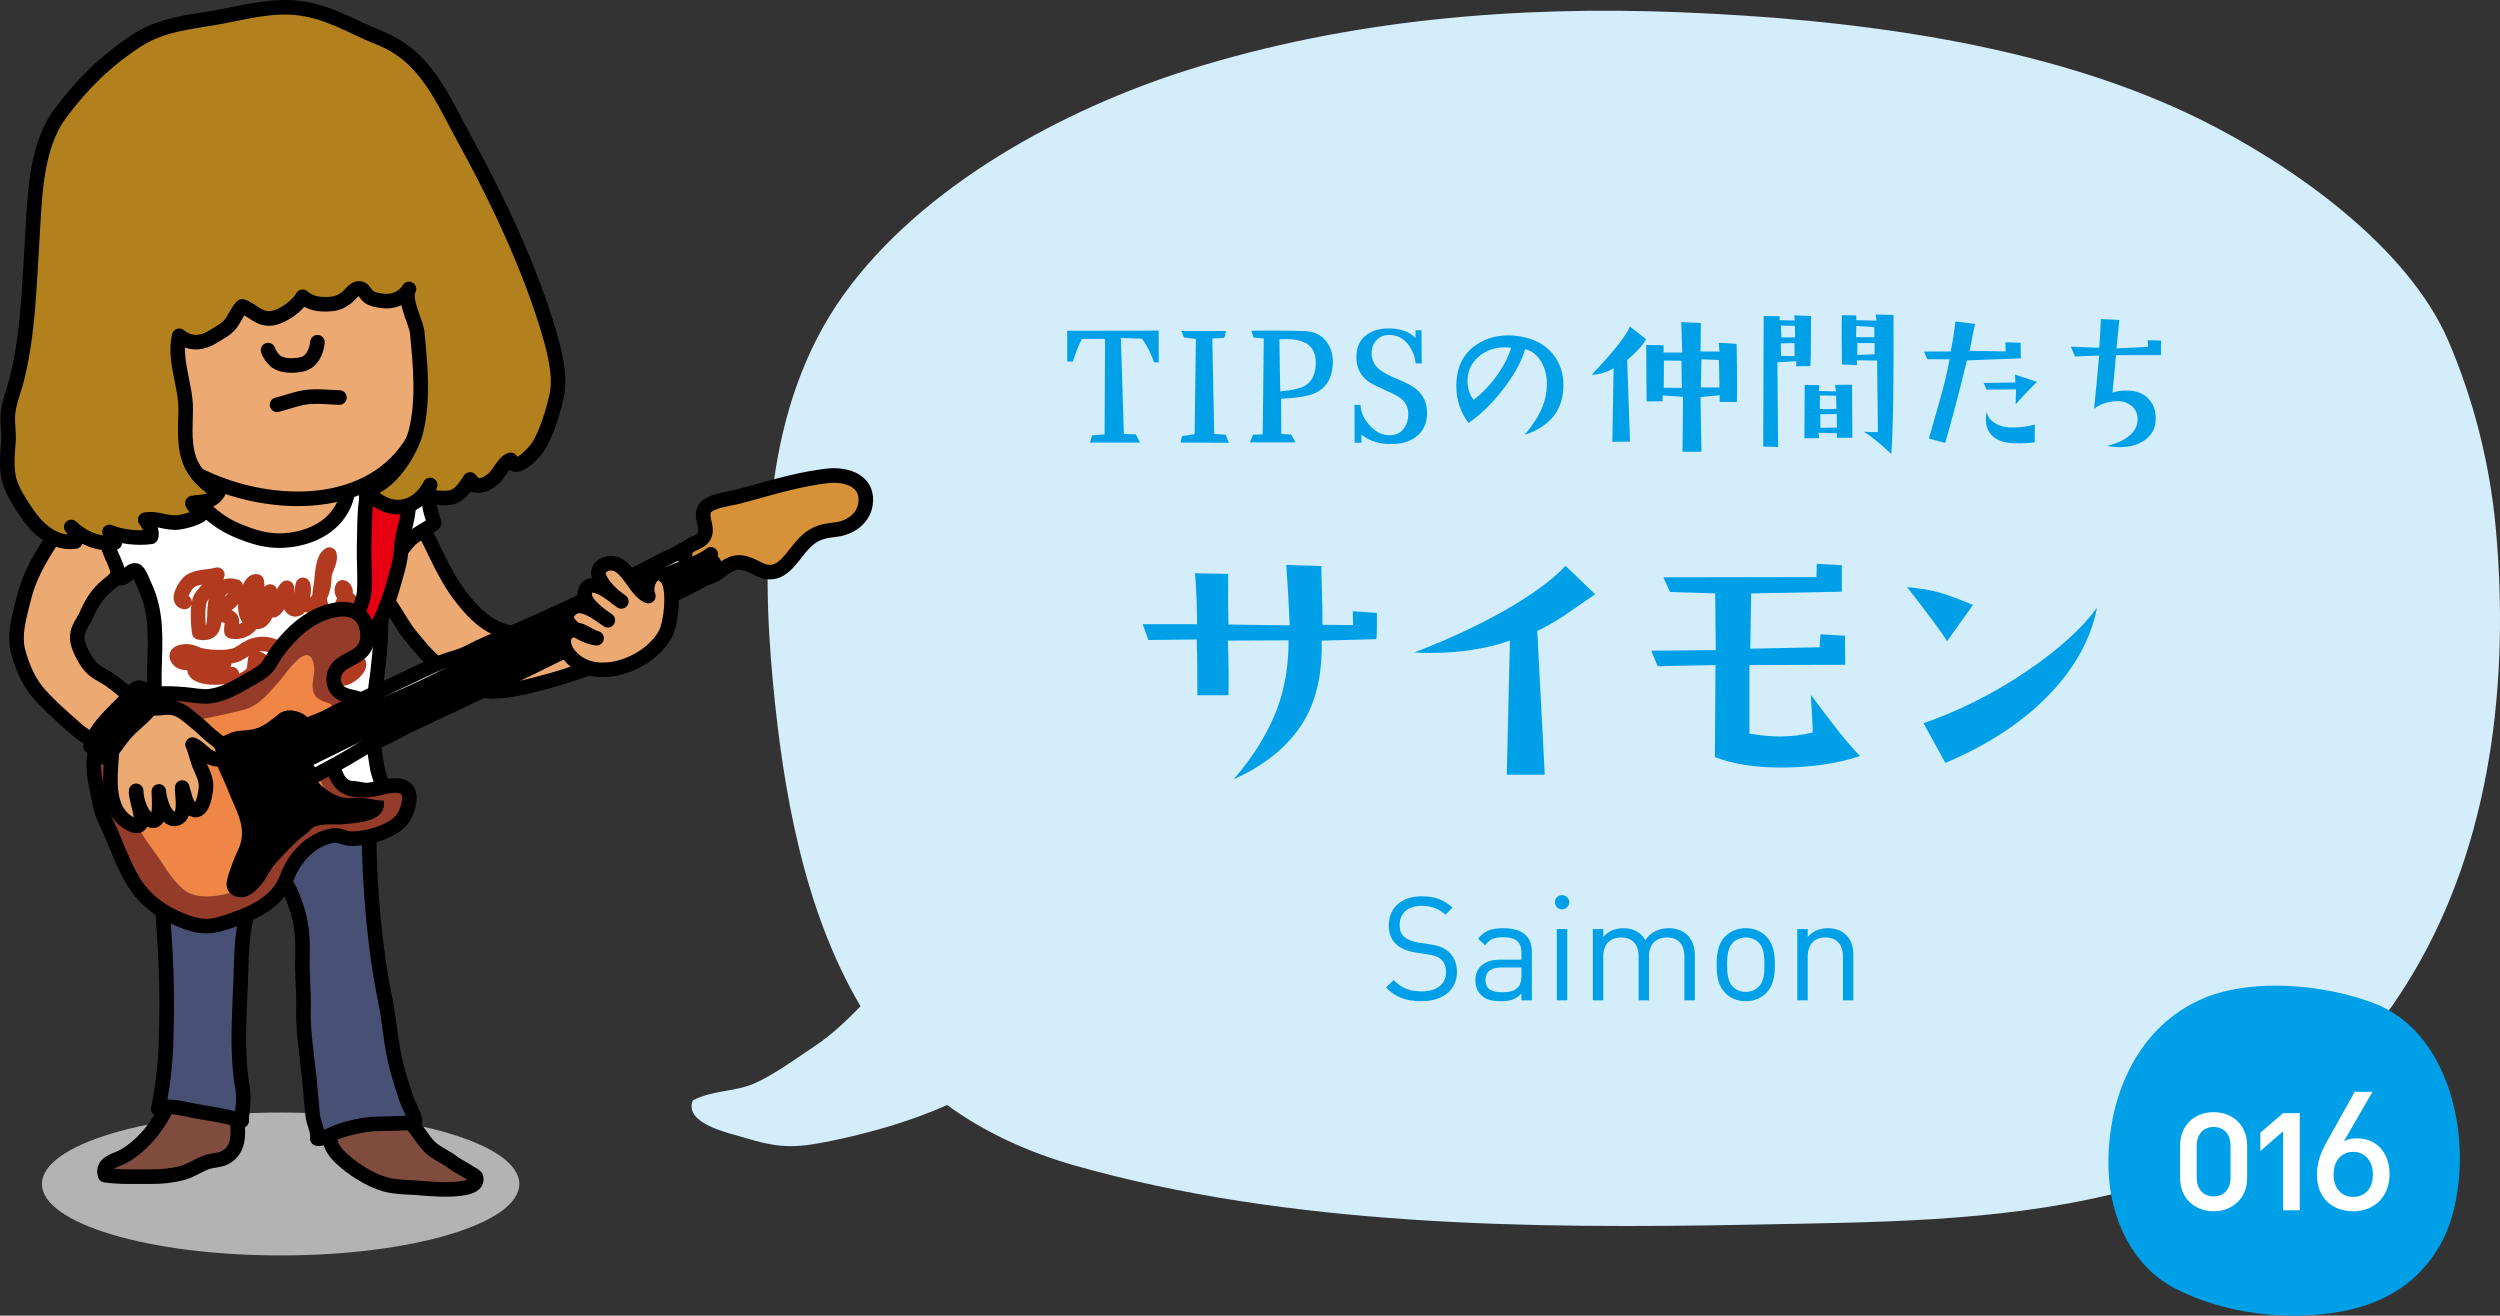
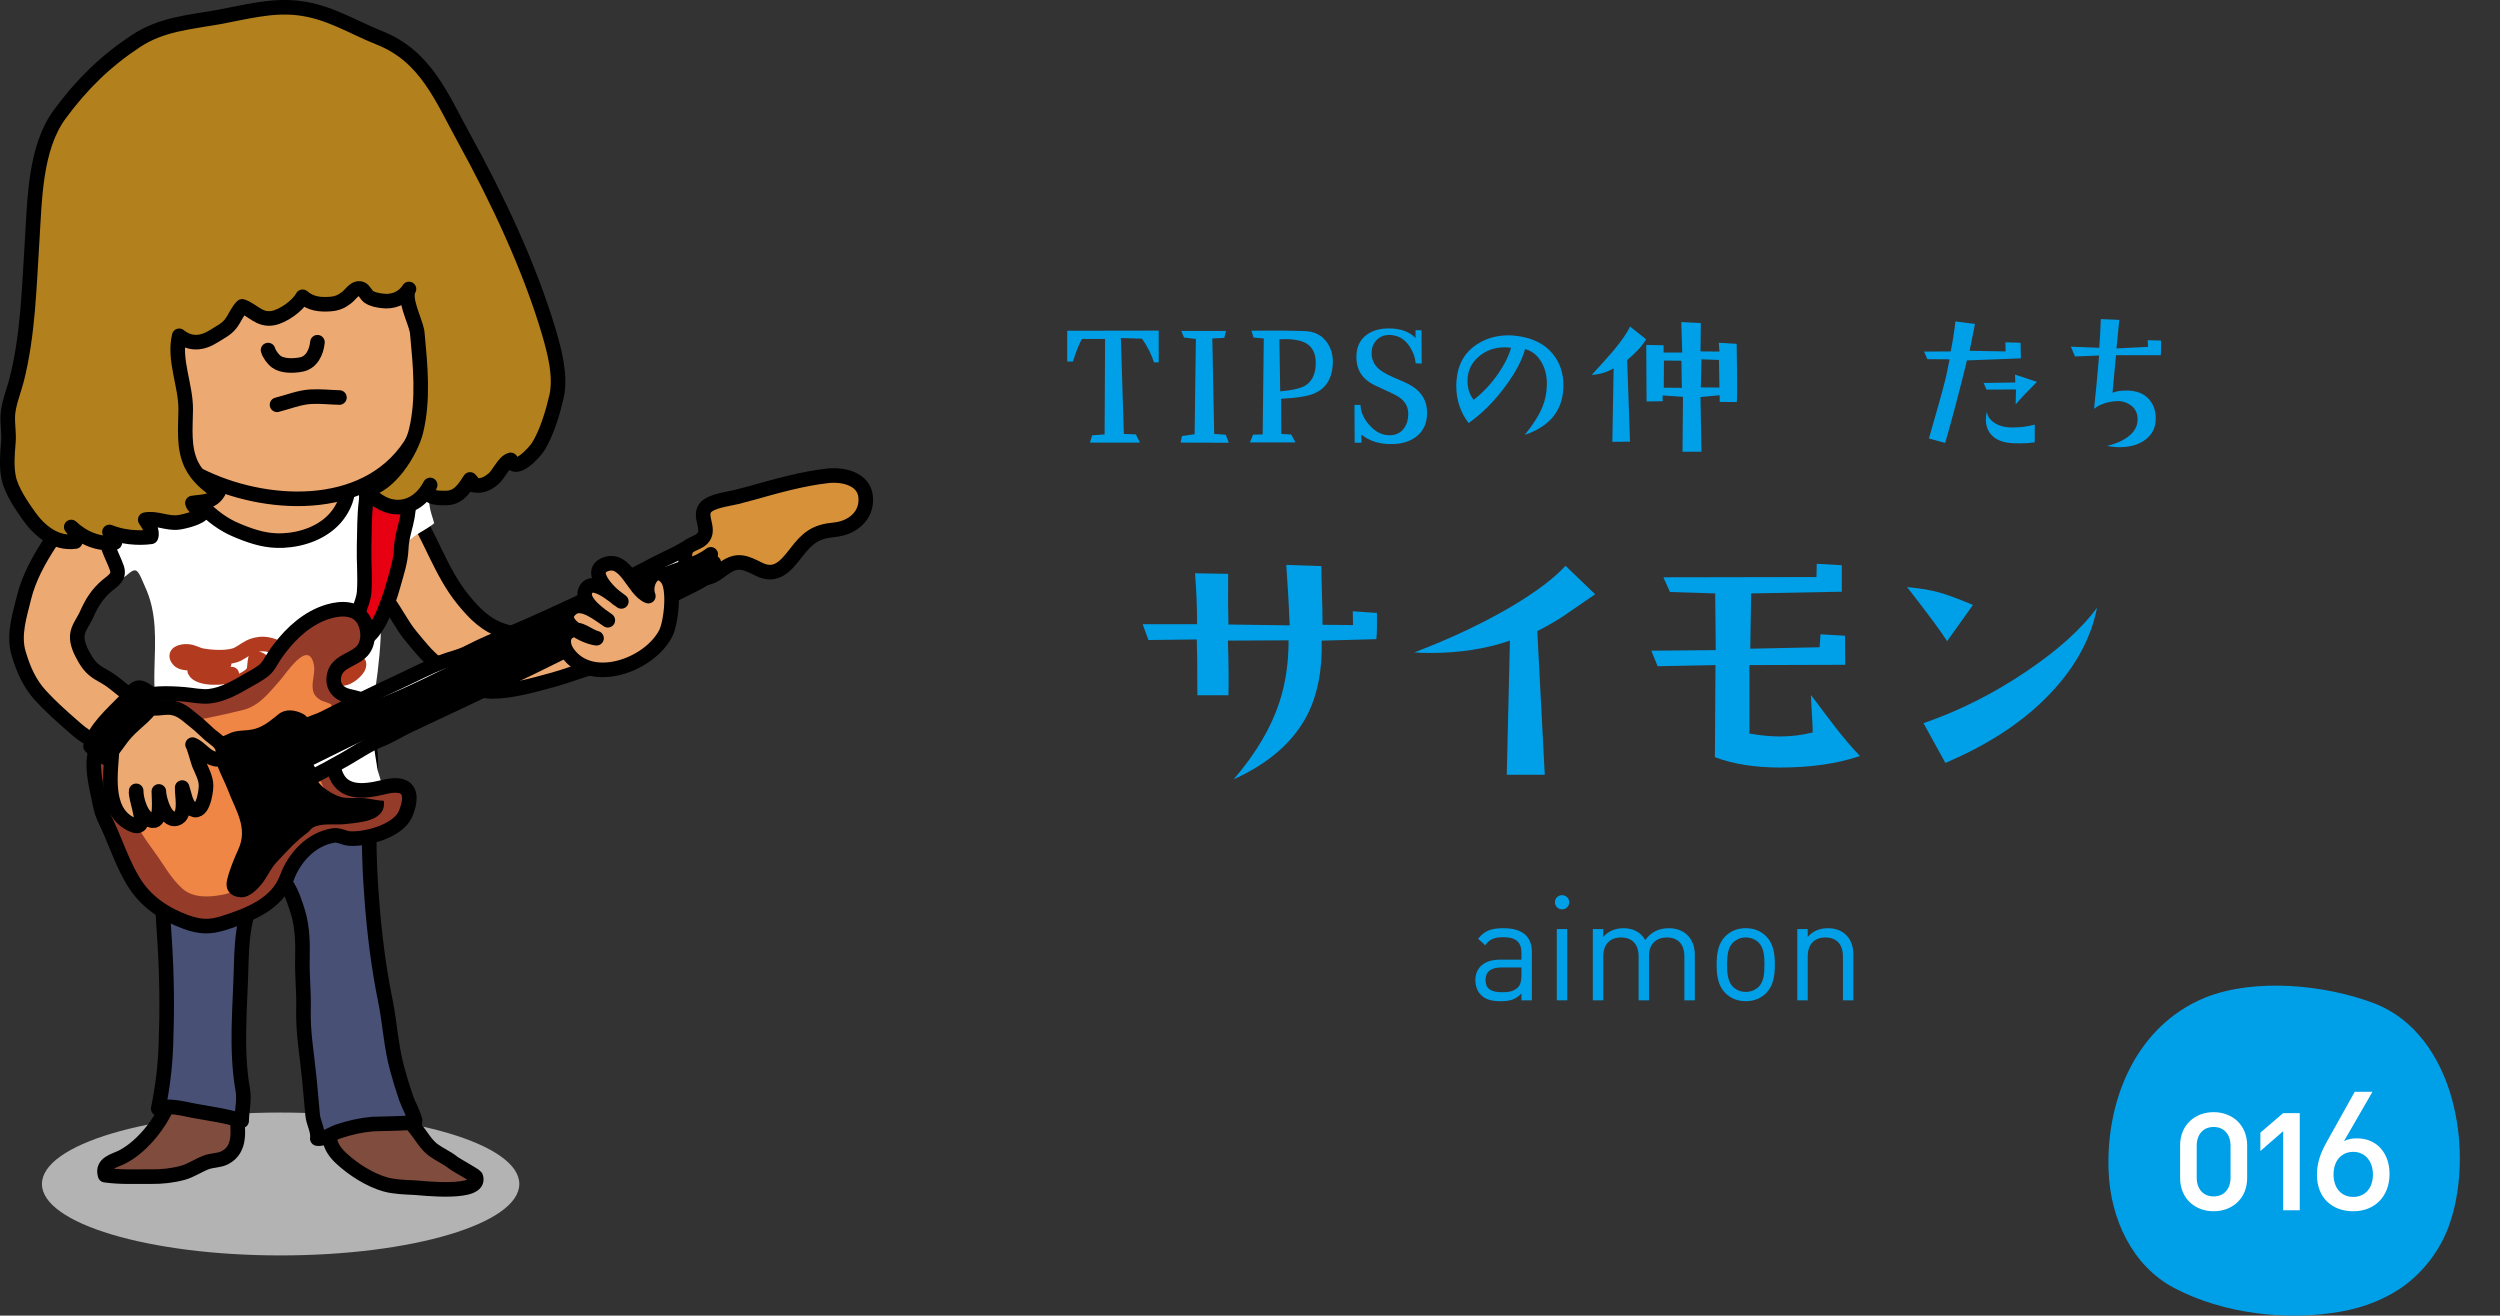
<svg xmlns="http://www.w3.org/2000/svg" xmlns:xlink="http://www.w3.org/1999/xlink" version="1.1" x="0px" y="0px" width="192.244px" height="101.169px" viewBox="0 0 192.244 101.169" enable-background="new 0 0 192.244 101.169" xml:space="preserve">
  <rect x="0" y="0" width="192.244" height="101.169" fill="#333333" stroke="none" />
  <defs>
</defs>
  <g>
    <g>
-       <path fill="#D3EDFB" d="M191.93,40.725c-0.442-4.954-1.684-9.903-3.64-14.476c-3.134-7.328-12.074-13.576-19.001-17.021    c-11.909-5.918-26.953-7.761-40.076-8.285c-12.715-0.51-25.54,0.58-37.734,4.395c-9.693,3.035-20.62,8.966-26.618,17.347    c-6.093,8.508-6.371,19.747-5.427,29.769c0.781,8.307,2.362,17.529,6.741,24.926c-1.095,1.119-2.189,2.172-3.522,3.061    c-1.428,0.951-3.132,2.214-4.674,2.884c-1.491,0.65-3.184,0.49-4.709,1.296c-0.69,1.796,2.799,2.505,3.872,2.834    c2.755,0.841,3.912,0.867,6.78,0.276c2.525-0.519,5.893-1.395,8.909-2.761c2.913,2.14,6.334,3.663,9.763,4.64    c16.489,4.698,35.148,4.899,52.189,4.56c9.211-0.184,18.581-0.171,27.592-2.33c10.62-2.545,18.066-8.423,23.133-16.905    C191.586,64.772,192.968,52.346,191.93,40.725z" />
      <g>
        <g>
          <path fill="#00A0E9" d="M105.883,47.137c0.014,0.944,0,1.615-0.045,2.014l-4.204,0.111c0.059,2.286-0.325,4.219-1.151,5.798      c-1.076,2.035-2.95,3.658-5.62,4.868c1.696-1.962,2.869-3.939,3.519-5.931c0.472-1.416,0.708-3.002,0.708-4.758l-4.669,0.022      c0.059,1.638,0.073,3.039,0.044,4.204h-2.39c0-2.183-0.016-3.614-0.045-4.293l-3.718,0.044L87.869,48h4.183      c0-1.298-0.052-2.604-0.155-3.917l2.545,0.044c-0.015,1.712-0.008,3.01,0.022,3.896l4.714,0.066      c-0.074-1.696-0.163-3.246-0.266-4.647l2.699,0.089c0,0.486,0.015,1.194,0.044,2.124c0.03,0.855,0.045,1.652,0.045,2.39      l2.346,0.022l-0.022-1.062L105.883,47.137z" />
          <path fill="#00A0E9" d="M122.662,45.698c-1.432,0.989-2.257,1.557-2.479,1.704c-0.561,0.369-1.217,0.745-1.97,1.129      l0.575,11.042h-2.921l0.243-10.312c-1.829,0.634-3.887,0.951-6.174,0.951c-0.442,0-0.833-0.015-1.173-0.044      c2.848-1.092,5.355-2.279,7.524-3.563c1.873-1.12,3.238-2.153,4.094-3.098L122.662,45.698z" />
          <path fill="#00A0E9" d="M143.024,58.135c-1.741,0.591-3.784,0.886-6.13,0.886c-1.947,0-3.622-0.266-5.023-0.797l0.045-7.081      l-4.448,0.088l-0.487-1.194l4.957-0.045l-0.044-4.359l-3.475-0.11l-0.509-1.129l11.772-0.021l0.022-1.019l1.926,0.111      c0,0.398,0,1.077,0,2.035l-6.971,0.133l-0.066,4.249l5.333-0.11l0.066-0.996l1.881,0.11l0.021,2.235l-7.368,0.022v5.267      c0.855,0.147,1.637,0.222,2.346,0.222c0.885,0,1.726-0.104,2.522-0.311c0-0.279-0.022-0.774-0.066-1.482      s-0.066-1.173-0.066-1.395c0.781,1.048,1.372,1.83,1.771,2.346C141.726,56.689,142.389,57.472,143.024,58.135z" />
          <path fill="#00A0E9" d="M151.717,46.518l-1.991,2.788c-0.384-0.634-1.409-2.021-3.076-4.16c0.974,0.088,1.777,0.221,2.412,0.398      C149.623,45.691,150.508,46.016,151.717,46.518z M161.256,46.738c-0.458,2.316-1.623,4.479-3.496,6.484      c-2.036,2.184-4.758,3.998-8.166,5.443l-1.682-3.054c2.773-0.959,5.421-2.294,7.944-4.005      C158.26,49.984,160.06,48.361,161.256,46.738z" />
        </g>
      </g>
      <g>
        <g>
-           <path fill="#00A0E9" d="M109.3,76.989c-1.191,0-1.972-0.301-2.718-1.047l0.579-0.579c0.657,0.657,1.27,0.869,2.161,0.869      c1.158,0,1.871-0.546,1.871-1.471c0-0.412-0.122-0.769-0.379-0.991c-0.256-0.223-0.456-0.29-1.035-0.379l-0.925-0.145      c-0.612-0.101-1.114-0.301-1.459-0.602c-0.401-0.356-0.602-0.847-0.602-1.481c0-1.348,0.969-2.239,2.539-2.239      c1.014,0,1.683,0.257,2.362,0.869l-0.546,0.546c-0.49-0.445-1.014-0.68-1.85-0.68c-1.058,0-1.671,0.591-1.671,1.471      c0,0.39,0.111,0.701,0.356,0.913s0.657,0.367,1.069,0.435l0.869,0.134c0.746,0.111,1.114,0.268,1.448,0.557      c0.435,0.368,0.668,0.913,0.668,1.57C112.04,76.132,110.948,76.989,109.3,76.989z" />
          <path fill="#00A0E9" d="M116.996,76.923v-0.523c-0.445,0.445-0.847,0.59-1.582,0.59c-0.757,0-1.203-0.145-1.548-0.501      c-0.268-0.268-0.412-0.68-0.412-1.113c0-0.958,0.668-1.582,1.894-1.582h1.648V73.27c0-0.803-0.401-1.203-1.403-1.203      c-0.702,0-1.059,0.167-1.382,0.624l-0.546-0.502c0.49-0.635,1.048-0.812,1.938-0.812c1.471,0,2.194,0.635,2.194,1.826v3.721      H116.996z M116.996,74.395h-1.537c-0.824,0-1.226,0.334-1.226,0.969s0.39,0.936,1.259,0.936c0.468,0,0.88-0.033,1.226-0.367      c0.189-0.179,0.278-0.49,0.278-0.947V74.395z" />
          <path fill="#00A0E9" d="M120.115,69.928c-0.301,0-0.546-0.245-0.546-0.546s0.245-0.546,0.546-0.546s0.558,0.245,0.558,0.546      S120.416,69.928,120.115,69.928z M119.715,76.923v-5.48h0.802v5.48H119.715z" />
          <path fill="#00A0E9" d="M129.525,76.923v-3.375c0-0.969-0.523-1.459-1.348-1.459c-0.802,0-1.37,0.501-1.37,1.37v3.464h-0.802      v-3.375c0-0.969-0.523-1.459-1.348-1.459s-1.37,0.501-1.37,1.459v3.375h-0.802v-5.48h0.802v0.602      c0.39-0.445,0.936-0.668,1.548-0.668c0.758,0,1.348,0.312,1.683,0.913c0.423-0.602,1.035-0.913,1.804-0.913      c0.591,0,1.081,0.189,1.415,0.512c0.39,0.379,0.591,0.892,0.591,1.526v3.509H129.525z" />
          <path fill="#00A0E9" d="M135.814,76.366c-0.379,0.378-0.902,0.623-1.57,0.623c-0.669,0-1.192-0.245-1.571-0.623      c-0.557-0.568-0.668-1.337-0.668-2.184s0.111-1.615,0.668-2.184c0.379-0.378,0.902-0.623,1.571-0.623      c0.668,0,1.191,0.245,1.57,0.623c0.557,0.568,0.668,1.337,0.668,2.184S136.371,75.798,135.814,76.366z M135.246,72.489      c-0.256-0.256-0.612-0.4-1.002-0.4c-0.391,0-0.735,0.145-0.991,0.4c-0.401,0.401-0.446,1.081-0.446,1.693      s0.045,1.292,0.446,1.693c0.256,0.256,0.601,0.4,0.991,0.4c0.39,0,0.746-0.145,1.002-0.4c0.401-0.401,0.435-1.081,0.435-1.693      S135.647,72.891,135.246,72.489z" />
          <path fill="#00A0E9" d="M141.717,76.923v-3.375c0-0.969-0.524-1.459-1.349-1.459s-1.358,0.501-1.358,1.459v3.375h-0.802v-5.48      h0.802v0.602c0.39-0.445,0.925-0.668,1.537-0.668c0.59,0,1.069,0.178,1.403,0.512c0.39,0.379,0.568,0.892,0.568,1.526v3.509      H141.717z" />
        </g>
      </g>
      <g>
        <path fill="#00A0E9" d="M89.102,25.423v2.438h-0.363c-0.179-0.582-0.485-1.188-0.922-1.819l-1.626-0.049l0.23,7.375l0.922,0.037     l0.315,0.63h-3.845l0.17-0.558l0.958-0.072l0.036-7.339h-1.783c-0.218,0.396-0.448,0.975-0.691,1.734h-0.437v-2.365     L89.102,25.423z" />
        <path fill="#00A0E9" d="M94.497,34.047l-3.712-0.013l0.109-0.509l0.97-0.134l0.098-7.326l-0.91-0.109l-0.218-0.51h3.444     l-0.133,0.534l-0.922,0.049l0.146,7.338l0.885,0.061L94.497,34.047z" />
        <path fill="#00A0E9" d="M102.483,28.104c-0.081,1.059-0.551,1.774-1.407,2.146c-0.502,0.219-1.354,0.356-2.56,0.412l0.012,2.705     l0.765,0.049l0.327,0.606h-3.505l0.242-0.595l0.74-0.023l0.085-7.375l-0.789-0.073l-0.157-0.521     c1.504-0.024,2.866-0.017,4.088,0.024c0.72,0.024,1.273,0.289,1.661,0.794C102.374,26.759,102.539,27.375,102.483,28.104z      M101.173,28.127c0.049-0.76-0.149-1.306-0.594-1.637c-0.372-0.275-0.955-0.413-1.747-0.413c-0.146,0-0.295,0.005-0.449,0.013     l0.061,4.003c0.914-0.073,1.553-0.219,1.917-0.438C100.853,29.356,101.125,28.847,101.173,28.127z" />
        <path fill="#00A0E9" d="M109.735,31.572c0.041,0.784-0.176,1.401-0.648,1.85c-0.474,0.449-1.11,0.689-1.91,0.722     c-1.02,0.041-1.849-0.202-2.487-0.728v0.631h-0.521l-0.012-2.911h0.461c0.008,0.509,0.226,1.015,0.654,1.516     c0.502,0.591,1.076,0.861,1.723,0.813c0.413-0.032,0.736-0.211,0.971-0.534c0.219-0.299,0.327-0.663,0.327-1.092     c0-0.541-0.23-0.97-0.691-1.285c-0.242-0.162-0.624-0.356-1.146-0.583c-0.522-0.226-0.9-0.416-1.135-0.569     c-0.679-0.445-1.019-1.092-1.019-1.941c0-0.913,0.38-1.557,1.14-1.929c0.38-0.186,0.821-0.278,1.322-0.278     c0.922,0,1.617,0.246,2.087,0.739v-0.606l0.461,0.013l0.012,2.559l-0.461-0.023c-0.04-0.445-0.194-0.874-0.461-1.286     c-0.355-0.542-0.825-0.837-1.407-0.886c-0.477-0.04-0.859,0.091-1.146,0.395s-0.41,0.693-0.369,1.171     c0.04,0.461,0.274,0.849,0.703,1.164c0.259,0.194,0.712,0.425,1.358,0.691c0.614,0.251,1.06,0.489,1.335,0.716     C109.408,30.335,109.695,30.893,109.735,31.572z" />
        <path fill="#00A0E9" d="M120.223,29.619c0,1.876-0.99,3.15-2.972,3.821c0.639-0.784,1.092-1.5,1.358-2.147     c0.219-0.533,0.331-1.104,0.34-1.71c0.016-0.655-0.126-1.239-0.425-1.753s-0.716-0.843-1.249-0.988     c-0.227,0.849-0.732,1.803-1.517,2.862c-0.849,1.156-1.791,2.099-2.826,2.826c-0.631-0.824-0.946-1.774-0.946-2.851     c0-0.331,0.032-0.663,0.097-0.994c0.194-0.954,0.691-1.69,1.492-2.208c0.704-0.461,1.521-0.691,2.45-0.691     c0.178,0,0.356,0.013,0.534,0.036c1.245,0.138,2.191,0.599,2.838,1.383C119.948,27.877,120.223,28.682,120.223,29.619z      M116.196,26.744c-0.162-0.023-0.327-0.036-0.497-0.036c-0.761,0-1.419,0.234-1.978,0.704c-0.582,0.501-0.873,1.124-0.873,1.867     c0,0.583,0.157,1.072,0.473,1.468c0.72-0.558,1.354-1.237,1.905-2.037C115.711,27.998,116.034,27.343,116.196,26.744z" />
        <path fill="#00A0E9" d="M126.581,26.09c-0.274,0.477-0.76,1.011-1.455,1.601l0.218,6.271l-1.358,0.012l0.098-5.652     c-0.485,0.291-1.048,0.461-1.687,0.51c0.816-0.89,1.371-1.508,1.662-1.856c0.654-0.784,1.083-1.406,1.285-1.867L126.581,26.09z      M133.555,30.917l-1.31-0.012l-0.013-0.51l-1.468,0.134l0.073,4.209h-1.456l0.037-4.222l-1.565-0.108v0.448l-1.236,0.013     l-0.024-4.343l1.334,0.024v0.558h1.432l-0.073-2.341l1.504,0.072l-0.024,2.184l1.456,0.012l-0.049-0.679l1.371,0.085     c0.024,1.447,0.036,2.552,0.036,3.312C133.58,30.359,133.572,30.747,133.555,30.917z M129.335,29.825     c-0.017-0.452-0.028-1.147-0.036-2.086l-1.347-0.013l-0.013,2.087L129.335,29.825z M132.221,29.801     c-0.008-0.274-0.021-0.982-0.036-2.122l-1.347-0.049l-0.049,2.159L132.221,29.801z" />
-         <path fill="#00A0E9" d="M139.263,24.307c0,2.07-0.017,3.352-0.049,3.845l-1.092,0.013l0.013-0.389l-1.456,0.085l0.049,6.514     l-1.141-0.036l0.036-10.044l1.226,0.024v0.304l1.164,0.024l-0.036-0.4L139.263,24.307z M138.002,27.388     c0-0.064-0.004-0.4-0.013-1.007l-1.043,0.024c-0.008,0.072-0.004,0.392,0.013,0.958L138.002,27.388z M138.038,25.944     c0.008-0.259,0-0.554-0.024-0.886l-1.067-0.024c0.008,0.064,0.021,0.368,0.037,0.91H138.038z M142.441,33.658l-1.188,0.013     v-0.352l-1.407-0.037l0.036,0.413l-1.128,0.012l0.024-4.112l1.128,0.024l-0.036,0.449l1.31,0.024l-0.061-0.498l1.298-0.012     L142.441,33.658z M141.216,31.439l-0.023-1.007l-1.25-0.023v1.043C140.306,31.467,140.731,31.463,141.216,31.439z      M141.264,32.882c-0.017-0.242-0.021-0.59-0.012-1.043l-1.273,0.013v1.043L141.264,32.882z M145.607,24.222     c0.024,5.272-0.032,8.835-0.17,10.687c-0.906-0.842-1.609-1.411-2.11-1.711c0.493,0.033,0.853,0.041,1.079,0.024l-0.061-5.495     l-1.553-0.023v0.376l-1.152-0.049c-0.017-0.922-0.024-1.698-0.024-2.329s0.008-1.12,0.024-1.468l1.104,0.024v0.364l1.553,0.036     l-0.061-0.473L145.607,24.222z M144.139,25.932l-0.013-0.776l-1.383-0.097c-0.008,0.097-0.012,0.388-0.012,0.873H144.139z      M144.151,26.381h-1.322c-0.008,0.259-0.012,0.562-0.012,0.909l1.334-0.048V26.381z" />
        <path fill="#00A0E9" d="M155.401,27.558l-4.148,0.157c-0.614,2.515-1.173,4.63-1.674,6.344l-1.25-0.34     c0.631-2.175,1.052-3.683,1.262-4.524c0.049-0.178,0.158-0.699,0.328-1.564l-1.711-0.012l-0.255-0.583l2.051-0.012     c0.161-0.792,0.282-1.561,0.363-2.305l1.504,0.194l-0.412,2.062l2.766,0.049l-0.012-0.703l1.164,0.036L155.401,27.558z      M156.638,29.364c-0.72,0.712-1.266,1.29-1.638,1.735l0.024-1.152l-2.269,0.012l-0.218-0.51l2.438-0.036l-0.024-0.606     L156.638,29.364z M156.468,34.011c-0.453,0.072-0.995,0.097-1.625,0.072c-0.744-0.024-1.303-0.227-1.675-0.606     c-0.307-0.315-0.461-0.724-0.461-1.225c0-0.202,0.028-0.404,0.085-0.607c0.017,0.315,0.187,0.591,0.51,0.825     c0.38,0.275,0.873,0.408,1.479,0.4c0.591,0,1.152-0.073,1.687-0.219V34.011z" />
        <path fill="#00A0E9" d="M166.183,26.187c0,0.655-0.008,1.031-0.024,1.128h-3.444c-0.081,0.801-0.17,1.763-0.268,2.887     c0.275-0.112,0.623-0.17,1.044-0.17c0.323,0,0.594,0.033,0.812,0.098c0.404,0.105,0.735,0.315,0.994,0.631     c0.308,0.363,0.465,0.82,0.474,1.37c0.016,0.696-0.236,1.246-0.759,1.65c-0.521,0.404-1.19,0.606-2.007,0.606     c-0.323,0-0.651-0.033-0.982-0.098c0.752-0.178,1.338-0.45,1.759-0.818c0.42-0.368,0.618-0.799,0.594-1.292     c-0.016-0.461-0.21-0.813-0.582-1.056c-0.315-0.21-0.663-0.303-1.043-0.278c-0.72,0.048-1.294,0.246-1.723,0.594     c0.113-1.019,0.243-2.385,0.389-4.1l-1.856,0.073l-0.315-0.753l2.184,0.085c0.04-0.501,0.081-1.237,0.121-2.207l1.42,0.061     l-0.219,2.195l2.426-0.121l-0.024-0.51L166.183,26.187z" />
      </g>
    </g>
    <g>
      <path fill="#00A0E9" d="M169.581,76.708c3.826-1.526,9.218-0.979,12.934,0.425c6.36,2.396,7.854,11.675,5.744,17.284    c-0.637,1.686-1.813,3.261-3.256,4.358c-1.437,1.086-3.184,1.756-4.952,2.076c-4.179,0.749-9.049,0.186-12.832-1.792    c-3.305-1.73-4.93-5.409-5.072-8.966c-0.213-5.243,1.901-10.753,6.842-13.123C169.18,76.879,169.382,76.789,169.581,76.708z" />
      <g>
        <g>
          <path fill="#FFFFFF" d="M170.223,93.143c-1.414,0-2.577-0.964-2.577-2.553v-2.515c0-1.589,1.163-2.553,2.577-2.553      s2.577,0.964,2.577,2.553v2.515C172.801,92.179,171.637,93.143,170.223,93.143z M171.524,88.112      c0-0.863-0.487-1.451-1.301-1.451s-1.302,0.588-1.302,1.451v2.44c0,0.863,0.488,1.451,1.302,1.451s1.301-0.588,1.301-1.451      V88.112z" />
          <path fill="#FFFFFF" d="M175.569,93.067v-6.081l-1.752,1.526v-1.414l1.752-1.501h1.276v7.47H175.569z" />
          <path fill="#FFFFFF" d="M180.959,93.143c-1.64,0-2.791-1.051-2.791-2.803c0-0.889,0.251-1.64,0.764-2.553l2.14-3.828h1.363      l-2.189,3.791c0.313-0.163,0.613-0.213,1.026-0.213c1.414,0,2.478,1.051,2.478,2.74      C183.749,92.017,182.597,93.143,180.959,93.143z M180.959,88.575c-0.901,0-1.515,0.676-1.515,1.739s0.613,1.727,1.515,1.727      c0.9,0,1.514-0.663,1.514-1.727C182.472,89.339,181.909,88.575,180.959,88.575z" />
        </g>
      </g>
    </g>
  </g>
  <g>
    <path fill="#B3B3B3" d="M3.225,91.046c0-3.035,8.215-5.493,18.348-5.493c10.14,0,18.361,2.457,18.361,5.493   c0,3.035-8.221,5.493-18.361,5.493C11.44,96.539,3.225,94.082,3.225,91.046z" />
    <g>
      <path fill="#ECA971" stroke="#000000" stroke-width="1.121" stroke-linecap="round" stroke-linejoin="round" stroke-miterlimit="1" d="    M44.019,51.805c0.32-0.105,0.639-0.215,0.966-0.322c0.6-0.195,1.113-0.18,1.524-0.747c0.412-0.558,0.416-1.288,0.346-1.945    c-0.022-0.186-0.232-1.91-0.35-1.934c-1.205-0.226-2.725,0.959-3.841,1.377c-1.439,0.541-2.462,0.754-3.905,0.296    c-1.373-0.431-2.232-1.303-3.134-2.403c-1.783-2.179-2.551-4.995-4.157-7.293c-0.469-0.666-1.2-1.437-1.656-0.331    c-0.318,0.769-0.081,1.579-0.372,2.33c-0.372,0.935-0.587,1.761-0.604,2.784c-0.026,1.231,0.221,1.64,0.959,2.606    c0.653,0.858,1.093,1.826,1.783,2.665c0.657,0.791,1.178,1.472,1.98,2.131c1.064,0.876,2.808,2.151,4.253,2.151    c1.511,0,3.165-0.473,4.612-0.867C42.966,52.158,43.489,51.985,44.019,51.805z" />
      <g>
        <g>
          <g>
            <g>
              <path fill="#7F4C3E" stroke="#000000" stroke-width="1.121" stroke-linecap="round" stroke-linejoin="round" stroke-miterlimit="1" d="        M17.747,82.842c0.458,0.913,0.392,1.886,0.462,2.869c0.077,1.148,0.359,2.643-0.907,3.307        c-0.447,0.237-0.986,0.188-1.474,0.377c-0.596,0.232-1.135,0.613-1.759,0.788c-0.793,0.219-1.632,0.307-2.448,0.298        c-1.154-0.009-2.409,0.053-3.541-0.114c-0.274-0.924,0.725-1.1,1.318-1.397c1.684-0.863,3.331-3.035,3.8-4.86        c0.153-0.611-0.039-1.242,0.096-1.837c0.276-1.2,2.505-1.086,3.399-0.569C17.167,81.977,17.513,82.369,17.747,82.842z" />
              <path fill="#7F4C3E" stroke="#000000" stroke-width="1.121" stroke-linecap="round" stroke-linejoin="round" stroke-miterlimit="1" d="        M25.664,83.256c-0.258,0.939-0.153,1.859-0.274,2.797c-0.171,1.314-0.151,2.091,0.854,3.022c0.904,0.836,2.168,1.656,3.377,2        c0.708,0.197,1.522,0.217,2.258,0.252c0.543,0.028,5.206,0.591,4.711-0.826c-0.046-0.125-1.509-0.909-1.741-1.095        c-0.49-0.392-1.038-0.611-1.533-0.977c-0.561-0.412-0.937-1.119-1.375-1.658c-0.525-0.642-1.069-1.27-1.402-2.037        c-0.289-0.666-0.254-1.734-0.626-2.313c-0.613-0.95-3.119-0.863-3.865,0.004C25.888,82.606,25.761,82.899,25.664,83.256z" />
              <g>
                <defs>
                  <path id="SVGID_1_" d="M28.592,69.172c-0.059-0.749-0.103-1.494-0.14-2.236c-0.085-1.759-0.068-3.519-0.05-5.278          c0.017-1.437,0.294-3.16-0.061-4.564c-0.333-1.312-1.568-1.084-2.672-1.128c-1.494-0.061-3.018-0.188-4.437-0.679          c-1.796-0.611-3.635-0.556-5.528-0.46c-3.48,0.184-3.57,2.426-3.592,5.475c-0.028,4.154,0.324,8.274,0.569,12.413          c0.153,2.543,0.175,5.09,0.077,7.639c-0.063,1.682-0.252,3.259-0.591,4.897c0.697-0.333,2.004,0.022,2.736,0.162          c1.233,0.232,2.488,0.377,3.679,0.775c0.013-0.819,0.228-1.57,0.083-2.398c-0.547-3.132-0.193-6.38-0.118-9.546          c0.057-2.166,0.21-4.678,1.721-6.391c1.432-1.621,2.321,1.22,2.663,2.354c0.333,1.141,0.35,2.328,0.324,3.515          c-0.035,1.301,0.118,2.536,0.083,3.833c-0.055,1.844,0.28,3.627,0.453,5.444c0.085,0.907,0.167,1.82,0.25,2.733          c0.055,0.618,0.444,1.191,0.359,1.82c0.46,0.09,1.146-0.386,1.601-0.541c0.852-0.294,1.756-0.495,2.65-0.574          c0.21-0.02,3.311-0.042,3.289-0.177c-0.087-0.545-0.517-1.266-0.714-1.831c-0.256-0.745-0.471-1.459-0.681-2.223          c-0.484-1.752-0.559-3.537-0.926-5.326C29.111,74.384,28.783,71.756,28.592,69.172z" />
                </defs>
                <use xlink:href="#SVGID_1_" overflow="visible" fill="#485075" />
                <clipPath id="SVGID_2_">
                  <use xlink:href="#SVGID_1_" overflow="visible" />
                </clipPath>
                <use xlink:href="#SVGID_1_" overflow="visible" fill="none" stroke="#000000" stroke-width="1.121" stroke-linecap="round" stroke-linejoin="round" stroke-miterlimit="1" />
              </g>
              <g>
                <g>
                  <path fill="#FFFFFF" d="M33.027,38.823c-0.059-0.517-0.333-0.96-0.565-1.41c-0.18-0.342-0.226-0.692-0.372-1.03          c-0.385-0.876-1.29-1.489-1.73-2.361c-0.377-0.754-0.723-1.424-1.143-2.155c-0.464-0.802-0.729-1.502-1.665-1.855          c-0.703-0.269-1.493-0.243-2.231-0.151c-2.418,0.291-4.768,1.01-7.111,1.651c-2.341,0.648-4.236,1.66-6.382,2.751          c-1.025,0.516-2.037,0.876-2.952,1.544c-0.482,0.35-1.89,0.854-2.063,1.482c-0.062,0.221,0.215,0.504,0.295,0.688          c0.177,0.388,0.212,0.736,0.313,1.139c0.167,0.662,0.442,1.312,0.635,1.969c0.167,0.585,0.709,3.314,1.178,3.384          c0.403,0.059,0.811-0.705,1.209-0.6c0.263,0.07,0.556,0.929,0.692,1.209c0.968,2.048,0.797,4.205,0.74,6.4          c-0.04,1.362,0.074,2.709,0.039,4.093c-0.046,1.798-0.035,3.637,0.324,5.368c2.282,0.399,4.925,0.263,7.148-0.341          c1.143-0.307,2.49-0.088,3.664-0.051c1.524,0.046,3.165-0.109,4.671,0.145c0.473,0.072,1.345,0.374,1.562-0.103          c0.169-0.377-0.226-1.132-0.274-1.524c-0.074-0.574-0.215-1.169-0.239-1.752c-0.059-1.393-0.092-3.031,0.105-4.406          c0.245-1.708,0.429-3.443,0.427-5.168c-0.002-0.589-0.037-1.17-0.022-1.761c0-0.083-0.004-0.181-0.009-0.28          c-0.026-0.547-0.127-1.255,0.083-1.695c0.114-0.237,0.583-0.583,0.76-0.775c0.462-0.508,0.843-1.073,1.288-1.581          c0.525-0.596,1.38-0.894,1.984-1.41C33.262,39.749,33.084,39.357,33.027,38.823z" />
                </g>
                <g>
-                   <path fill="none" stroke="#000000" stroke-width="1.121" stroke-linecap="round" stroke-linejoin="round" stroke-miterlimit="1" d="          M33.027,38.823c-0.059-0.517-0.333-0.96-0.565-1.41c-0.18-0.342-0.226-0.692-0.372-1.03c-0.385-0.876-1.29-1.489-1.73-2.361          c-0.377-0.754-0.723-1.424-1.143-2.155c-0.464-0.802-0.729-1.502-1.665-1.855c-0.703-0.269-1.493-0.243-2.231-0.151          c-2.418,0.291-4.768,1.01-7.111,1.651c-2.341,0.648-4.236,1.66-6.382,2.751c-1.025,0.516-2.037,0.876-2.952,1.544          c-0.482,0.35-1.89,0.854-2.063,1.482c-0.062,0.221,0.215,0.504,0.295,0.688c0.177,0.388,0.212,0.736,0.313,1.139          c0.167,0.662,0.442,1.312,0.635,1.969c0.167,0.585,0.709,3.314,1.178,3.384c0.403,0.059,0.811-0.705,1.209-0.6          c0.263,0.07,0.556,0.929,0.692,1.209c0.968,2.048,0.797,4.205,0.74,6.4c-0.04,1.362,0.074,2.709,0.039,4.093          c-0.046,1.798-0.035,3.637,0.324,5.368c2.282,0.399,4.925,0.263,7.148-0.341c1.143-0.307,2.49-0.088,3.664-0.051          c1.524,0.046,3.165-0.109,4.671,0.145c0.473,0.072,1.345,0.374,1.562-0.103c0.169-0.377-0.226-1.132-0.274-1.524          c-0.074-0.574-0.215-1.169-0.239-1.752c-0.059-1.393-0.092-3.031,0.105-4.406c0.245-1.708,0.429-3.443,0.427-5.168          c-0.002-0.589-0.037-1.17-0.022-1.761c0-0.083-0.004-0.181-0.009-0.28c-0.026-0.547-0.127-1.255,0.083-1.695          c0.114-0.237,0.583-0.583,0.76-0.775c0.462-0.508,0.843-1.073,1.288-1.581c0.525-0.596,1.38-0.894,1.984-1.41          C33.262,39.749,33.084,39.357,33.027,38.823z" />
-                 </g>
+                   </g>
              </g>
              <path fill="none" stroke="#B23B1F" stroke-width="1.121" stroke-linecap="round" stroke-linejoin="round" stroke-miterlimit="1" d="        M22.252,50.149c-1.021-0.32-1.629-0.863-2.757-0.513c-0.458,0.14-0.782,0.447-1.209,0.666        c-0.679,0.337-2.017,0.252-2.749,0.114c-0.455-0.088-0.675-0.307-1.152-0.326c-0.412-0.017-1.135,0.144-0.618,0.69        c0.32,0.331,1.441,0.206,1.87,0.219c0.53,0.013,1.064,0.039,1.594,0.031c-0.683,0.368-1.529,0.355-2.256,0.561        c0.293,0.653,2.381,0.613,2.849,0.248c-0.458,0.188-0.261,0.396,0.024,0.536c0.366,0.184,0.876-0.098,1.157-0.276        c0.699-0.442,0.49-0.688,0.631-1.415c0.526-0.188,0.986,0.806,1.299,1.139c0.263,0.276,0.427,0.504,0.826,0.613        c0.692,0.184,0.67-0.254,1.073-0.675c0.35-0.364,0.466-0.28,0.981-0.079c0.412,0.155,0.729,0.201,1.152,0.274        c0.501,0.092,1.086,0.342,1.612,0.173c0.368-0.123,1.104-0.69,1.021-1.095c-0.526-0.103-1.012-0.052-1.542-0.206        c-0.629-0.184-0.948-0.46-1.472-0.767" />
-               <path fill="none" stroke="#B23B1F" stroke-width="1.121" stroke-linecap="round" stroke-linejoin="round" stroke-miterlimit="1" d="        M14.193,46.295c-0.697-0.107,0.072-1.323,0.361-1.555c0.563-0.44,1.5-0.346,2.157-0.55c-0.024,0.239-0.469,0.754-0.631,0.992        c-0.219,0.307-0.618,0.629-0.732,1.001c-0.184,0.611-0.12,1.829-0.031,2.448c1.165,0.219,1.165-0.615,1.183-1.548        c0.022-0.977,0.291-2.389,1.634-1.976c0.263,1.082-0.988,1.358-1.329,2.094c0.226,0.07,0.837,0.175,0.975,0.383        c0.133,0.202-0.017,0.725,0.017,0.966c0.786,0.153,1.546-0.276,1.767-1.095c0.098-0.372,0.081-0.92,0.133-1.301        c0.066-0.455,0.118-0.99,0.046-1.443c-0.646-0.173-1.286,2.402-0.528,2.919c1.292,0.876,1.533-1.391,1.553-2.142        c-0.011,0.416-0.195,1.222,0.254,1.441c0.6-0.381,0.589-1.323,1.034-1.73c0.033,0.359,0.134,2.028,0.874,1.59        c0.258-0.149,0.561-1.605,0.359-1.816c-0.169,0.602-0.07,2.105,0.92,1.404c0.318-0.223,0.582-0.889,0.657-1.253        c0.07-0.346,0.035-0.703,0.123-1.06c0.105-0.429,0.458-0.97,0.342-1.415c-0.569,0.318-0.548,1.726-0.646,2.317        c-0.099,0.591-0.215,1.226,0.09,1.778c0.933,1.691,2.37-1.34,1.568-1.581c-0.276,0.611,0.51,0.786,0.679,1.161        c0.206,0.451-0.215,1.165-0.166,1.566c0.087-0.055,0.131-0.138,0.122-0.245" />
            </g>
            <path fill="#E60012" stroke="#000000" stroke-width="1.121" stroke-linecap="round" stroke-linejoin="round" stroke-miterlimit="1" d="       M27.447,48.386c-0.236-0.948,0.491-1.929,0.556-2.86c0.087-1.176-0.035-2.361-0.004-3.535c0.031-1.115,0.009-2.308,0.149-3.41       c0.14-1.095-0.364-1.943-0.42-3.009c-0.02-0.39,0.039-0.775,0-1.165c-0.048-0.42-0.263-1.031-0.206-1.441       c0.821-0.118,1.691,0.046,2.453,0.289c0.501,0.169,0.71,0.315,0.854,0.823c0.162,0.57,0.42,1.275,0.502,1.87       c0.186,1.305,0.215,2.996-0.105,4.279c-0.169,0.679-0.34,1.233-0.372,1.954c-0.042,1.018-0.37,1.943-0.642,2.926       c-0.199,0.725-0.486,1.489-0.775,2.168C29.168,47.907,27.913,50.233,27.447,48.386z" />
            <path fill="#ECA971" stroke="#000000" stroke-width="1.121" stroke-linecap="round" stroke-linejoin="round" stroke-miterlimit="1" d="       M18.472,40.885c1.069,0.431,2.098,0.74,3.289,0.683c1.465-0.07,3.007-0.596,4.008-1.717c0.49-0.556,0.885-1.301,0.964-2.05       c0.05-0.482,0.302-1.752-0.11-2.076c-0.219-0.171-1.739,0.044-2.063,0.07c-1.17,0.087-2.282,0.112-3.471,0.081       c-1.474-0.042-2.902,0.09-4.374,0.05c-0.745-0.02-2.138-0.329-2.816,0.083c0.515,2.039,2.352,3.946,4.249,4.739       C18.253,40.796,18.367,40.846,18.472,40.885z" />
          </g>
          <g>
            <g>
              <path fill="#953B2A" stroke="#000000" stroke-width="1.121" stroke-linecap="round" stroke-linejoin="round" stroke-miterlimit="1" d="        M21.494,49.88c0.964-1.272,2.225-2.407,3.784-2.862c0.97-0.28,2.155-0.311,2.705,0.683c0.379,0.685,0.418,1.719-0.116,2.335        c-0.622,0.705-1.892,0.804-2.153,1.816c-0.234,0.904,0.3,1.504,1.097,1.68c0.727,0.162,2.037,0.46,2.238,1.329        c0.287,1.255-1.432,1.478-2.162,1.903c-0.964,0.552-1.478,1.439-1.154,2.545c0.514,1.763,2.199,1.586,3.618,1.253        c0.523-0.131,1.419-0.328,1.862,0.09c0.491,0.466,0.191,1.43-0.039,1.956c-0.565,1.288-2.989,1.952-4.275,1.875        c-0.455-0.024-0.795-0.309-1.283-0.232c-1.695,0.278-2.998,1.708-3.552,3.237c-0.745,2.048-2.961,2.886-4.875,3.495        c-1.069,0.337-1.816,0.3-2.867-0.074c-1.704-0.622-3.152-1.599-4.093-3.176c-0.701-1.174-1.17-2.464-1.704-3.723        c-0.311-0.736-0.675-1.305-0.828-2.124c-0.234-1.231-0.657-2.624-0.412-3.868c0.184-0.953,0.23-1.809,0.83-2.576        c0.585-0.745,1.283-1.434,2.197-1.754c1.224-0.425,2.589-0.399,3.859-0.296c0.626,0.052,1.323,0.215,1.947,0.144        c1.025-0.123,1.971-0.653,2.843-1.163c0.418-0.243,0.885-0.484,1.272-0.778c0.403-0.307,0.572-0.716,0.854-1.141        C21.216,50.257,21.35,50.062,21.494,49.88z" />
              <path fill="#F08646" d="M21.508,52.35c-0.841,0.935-1.546,1.93-2.86,2.258c-1.656,0.416-3.447,0.747-5.134,1.104        c-0.661,0.145-1.448,0.21-2.052,0.526c-0.707,0.368-1.307,1.17-1.653,1.862c-1.244,2.466,0.609,5.44,2.032,7.363        c0.71,0.955,1.288,2.072,2.184,2.869c0.826,0.742,2.074,0.666,3.081,0.471c1.61-0.309,2.216-1.209,3.022-2.534        c0.836-1.371,1.84-3.11,3.412-3.671c0.648-0.236,1.432-0.429,1.494-1.296c0.044-0.67-0.556-1.434-0.797-2.069        c-0.359-0.944-0.085-2.138,0.195-3.062c0.068-0.212,0.063-0.366,0.197-0.572c0.169-0.267,0.322-0.254,0.528-0.458        c0.313-0.313,0.394-0.493,0.32-0.953c-0.011-0.076-0.705-0.276-0.802-0.333c-0.302-0.188-0.523-0.39-0.604-0.749        c-0.149-0.653,0.215-1.364,0.052-2.05C23.685,49.149,21.998,51.809,21.508,52.35z" />
              <path d="M24.26,58.647c0.02,0.39-0.011,0.788,0.07,1.178c0.136,0.622,1.32,1.318,1.89,1.465        c0.484,0.125,1.069,0.059,1.573,0.074c0.589,0.013,1.172,0.21,1.719,0.21c0.217,1.592-1.857,1.662-2.937,1.794        c-0.705,0.09-1.849-0.101-2.488,0.254c-0.18,0.101-0.28,0.289-0.442,0.407c-0.907,0.668-1.638,1.472-2.4,2.302        c-0.401,0.436-0.609,0.922-0.942,1.399c-0.359,0.523-1.069,1.29-1.748,1.268c-0.815-0.024-1.283-0.545-1.091-1.345        c0.184-0.773,0.541-1.634,0.863-2.341c0.767-1.664-0.217-3.005-0.823-4.612c-0.381-1.01-1.239-2.295-0.974-3.421        c0.133-0.589,0.501-0.58,1.012-0.836c0.71-0.368,1.343-0.188,2.083-0.403c0.705-0.201,1.235-0.675,1.796-1.121        c0.534-0.429,1.248-0.337,1.848-0.039c0.679,0.337,0.675,1.196,0.708,1.87c0.028,0.6,0.175,1.06,0.256,1.603        C24.245,58.45,24.254,58.548,24.26,58.647z" />
              <path fill="#FFFFFF" stroke="#000000" stroke-width="1.121" stroke-linecap="round" stroke-linejoin="round" stroke-miterlimit="1" d="        M24.053,59.726c0.845-0.431,1.629-0.861,2.457-1.329c0.889-0.504,1.774-1.128,2.729-1.507c0.758-0.298,1.441-0.74,2.179-1.091        c4.29-2.024,8.605-4.021,12.832-6.165c1.292-0.651,2.501-1.463,3.798-2.105c1.077-0.532,4.485-2.124,5.545-2.698        c0.337-0.184,0.631-0.416,0.968-0.591c-0.153-0.206-1.111-2.361-1.064-2.37c-0.594,0.122-1.183,0.565-1.728,0.815        c-1.458,0.662-5.12,2.672-6.574,3.346c-1.982,0.92-3.957,1.842-5.968,2.689c-1.086,0.456-2.175,0.909-3.219,1.454        c-0.67,0.348-1.34,0.46-2.037,0.732c-1.012,0.396-1.993,0.911-2.978,1.369c-2.054,0.961-4.102,1.947-6.123,2.976        c-0.587,0.296-2.024,0.639-2.374,1.209c-0.25,0.394,0.175,0.802,0.368,1.178C22.936,57.793,23.947,59.79,24.053,59.726z" />
              <path fill="#D79239" stroke="#000000" stroke-width="1.121" stroke-linecap="round" stroke-linejoin="round" stroke-miterlimit="1" d="        M57.871,37.89c1.866-0.526,3.876-1.091,5.801-1.303c1.181-0.125,2.775,0.239,2.897,1.634c0.125,1.481-1.069,2.387-2.402,2.516        c-1.469,0.14-2.061,0.615-2.967,1.791c-0.788,1.021-1.537,1.901-2.858,1.237c-1.01-0.506-1.618-0.804-2.628-0.094        c-0.609,0.429-1.178,0.981-1.991,0.679c-0.67-0.254-1.121-1.108-1.042-1.813c0.087-0.791,1.038-0.657,1.434-1.261        c0.453-0.688-0.401-1.612,0.147-2.251c0.438-0.508,1.754-0.653,2.37-0.806C57.043,38.115,57.457,37.999,57.871,37.89z" />
            </g>
            <path fill="none" stroke="#000000" stroke-width="1.121" stroke-linecap="round" stroke-linejoin="round" stroke-miterlimit="1" d="       M21.639,57.814c2.606-1.106,4.949-2.514,7.575-3.526c2.389-0.915,4.706-2.131,6.986-3.239c2.88-1.404,6.082-2.437,8.929-3.804       c1.159-0.556,4.617-2.523,5.812-2.987c1.181-0.464,2.755-0.885,3.714-1.631" />
            <path fill="none" stroke="#000000" stroke-width="1.121" stroke-linecap="round" stroke-linejoin="round" stroke-miterlimit="1" d="       M21.878,58.458c2.6-1.104,4.952-2.51,7.571-3.522c2.394-0.915,4.709-2.137,6.986-3.239c2.886-1.404,6.084-2.437,8.929-3.804       c1.159-0.558,2.359-1.321,3.554-1.787c1.181-0.458,5.015-2.087,5.972-2.834" />
            <path fill="none" stroke="#000000" stroke-width="1.121" stroke-linecap="round" stroke-linejoin="round" stroke-miterlimit="1" d="       M22.108,59.107c2.606-1.104,4.954-2.514,7.578-3.522c2.392-0.92,4.704-2.133,6.982-3.241c2.886-1.402,6.084-2.435,8.931-3.802       c1.161-0.559,2.363-1.318,3.557-1.785c1.178-0.462,5.011-2.096,5.972-2.836" />
          </g>
          <path fill="#ECA971" stroke="#000000" stroke-width="1.121" stroke-linecap="round" stroke-linejoin="round" stroke-miterlimit="1" d="      M49.856,45.839c-1.161-0.425-1.721-3.075-3.338-2.426c-1.395,0.567,0.499,2.37,1.261,2.834      c-0.539-0.368-2.295-1.986-2.773-0.812c-0.35,0.856,1.211,1.894,1.734,2.26c-0.653-0.418-1.964-1.551-2.773-0.909      c-1.31,1.042,1.021,2.203,1.905,2.291c-0.629-0.149-1.25-0.858-1.962-0.585c-0.736,0.285-0.661,1.128-0.28,1.684      c1.818,2.619,6.29,0.981,7.556-1.459c0.429-0.832,0.72-3.478,0.109-4.242C50.399,43.343,49.461,44.83,49.856,45.839z" />
          <path fill="#ECA971" stroke="#000000" stroke-width="1.121" stroke-linecap="round" stroke-linejoin="round" stroke-miterlimit="1" d="      M14.009,60.561c0.167,0.48,0.25,1.224,0.657,1.568c0.876,0.727,1.172-1.135,1.178-1.697c0.009-0.572-0.326-1.176-0.545-1.693      c-0.07-0.175-0.414-1.45-0.493-1.48c0.482,0.197,0.802,0.655,1.272,0.924c0.585,0.34,1.255,0.342,1.038-0.6      c-0.12-0.526-0.611-0.758-0.968-1.069c-0.396-0.344-0.729-0.701-1.137-1.018c-0.556-0.425-1.023-0.944-1.756-1.065      c-0.596-0.107-1.156,0.129-1.638-0.007c-0.631-0.18-1.301-0.738-1.826-1.104c-0.578-0.412-1.078-0.911-1.699-1.259      c-0.762-0.418-1.152-0.683-1.586-1.448c-0.285-0.499-0.6-1.121-0.565-1.717c0.035-0.605,0.499-1.126,0.727-1.664      c0.386-0.876,0.823-1.586,1.586-2.221c0.436-0.364,0.966-0.642,0.732-1.331c-0.169-0.495-0.434-0.986-0.615-1.498      c-0.34-0.95-0.186-2.47-0.983-3.202c-0.272-0.254-0.644-0.62-0.97-0.743c-0.226,0.506-0.626,0.883-0.97,1.307      c-0.591,0.732-1.113,1.441-1.625,2.225c-0.832,1.279-1.607,2.674-1.976,4.179c-0.335,1.375-0.834,2.86-0.42,4.279      c0.364,1.226,0.812,2.286,1.684,3.25c0.784,0.85,1.57,1.553,2.429,2.304c0.451,0.394,0.836,0.747,1.384,1.021      c0.158,0.076,1.713,0.635,1.704,0.705c-0.096,1.848-0.644,4.77,1.382,5.834c1.675,0.88,0.335-1.914,0.462-2.527      c-0.013,0.661,0.416,2.159,1.248,2.295c0.72,0.122,0.486-1.715,0.495-2.251c-0.007,0.534,0.569,2.61,1.526,2.006      C14.298,62.51,13.985,61.1,14.009,60.561z" />
        </g>
      </g>
      <g>
        <path fill="#ECA971" stroke="#000000" stroke-width="1.121" stroke-linecap="round" stroke-linejoin="round" stroke-miterlimit="1" d="     M3.654,25.244c0.263-0.701,1.051-1.437,1.873-1.8c-0.44-1.395-0.681-2.832-0.769-4.378c-0.07-1.307,0.074-2.593,0.434-3.848     c0.206-0.71,0.469-1.406,0.76-2.091c0.278-0.655,0.545-1.623,0.999-2.17c0.519-0.633,1.237-1.073,1.879-1.562     c0.692-0.526,1.329-1.119,2.004-1.662c1.413-1.13,3.226-2.015,4.963-2.512c0.88-0.256,1.796-0.396,2.705-0.519     c1.373-0.193,2.989-0.022,4.367,0.241c1.069,0.208,2.127,0.532,3.108,0.999c1.723,0.819,3.239,2.004,4.489,3.434     c1.873,2.142,4.102,5.02,4.468,7.954c0.017,0.162,0.031,0.32,0.042,0.477c0.033,0.686,0.046,1.362,0.048,2.028     c0.37-0.182,0.753-0.298,1.102-0.294c1.559,0.017,2.317,1.27,2.129,2.72c-0.278,2.129-2.151,2.668-3.561,2.19     c-0.305,2.037-0.828,4.043-1.553,5.974c-0.41,1.093-0.703,2.3-1.29,3.318c-3.228,5.657-10.976,5.399-16.092,3.022     c-4.108-1.908-6.248-5.232-8.208-8.924C5.796,29.011,2.739,27.671,3.654,25.244z" />
        <path fill="none" stroke="#000000" stroke-width="1.121" stroke-linecap="round" stroke-linejoin="round" stroke-miterlimit="1" d="     M24.412,26.317c-0.081,0.775-0.453,1.568-1.266,1.717c-0.57,0.107-1.408,0.136-1.901-0.221c-0.256-0.191-0.547-0.585-0.631-0.893     " />
        <path fill="none" stroke="#000000" stroke-width="1.121" stroke-linecap="round" stroke-linejoin="round" stroke-miterlimit="1" d="     M21.302,31.127c0.856-0.215,1.695-0.565,2.578-0.62c0.729-0.046,1.491,0.044,2.221,0.061" />
        <g>
          <g>
            <path fill="#B2811D" stroke="#000000" stroke-width="1.121" stroke-linecap="round" stroke-linejoin="round" d="       M32.068,25.454c-0.175-0.867-1.062-2.527-0.618-3.232c-0.455,0.727-1.259,1.029-2.081,0.911       c-0.355-0.05-0.714-0.101-1.027-0.32c-0.16-0.12-0.383-0.526-0.523-0.585c-0.506-0.221-0.802,0.383-1.178,0.668       c-0.377,0.289-0.718,0.442-1.2,0.482c-0.85,0.07-1.562-0.026-2.173-0.556c-0.377,0.71-1.524,1.516-2.313,1.645       c-1.029,0.169-1.546-0.65-2.33-0.907c-0.379,0.377-0.558,0.907-0.88,1.325c-0.359,0.46-0.771,0.629-1.266,0.946       c-0.907,0.587-1.827,0.694-2.698-0.009c-0.442,1.866,0.521,3.824,0.499,5.677c-0.013,1.419-0.193,2.93,0.442,4.244       c0.431,0.885,1.268,1.629,2.08,2.092c-0.499,0.85-1.198,0.707-2.006,0.847c0.083,0.35,0.512,0.495,0.806,0.718       c-0.158,0.407-1.459,0.718-1.884,0.771c-0.874,0.11-1.708-0.377-2.549-0.208c0.217,0.339,0.611,0.869,0.442,1.318       c-1.012,0.144-2.278,0.007-3.193-0.375c0.131,0.241,0.311,0.525,0.414,0.815c-1.224,0.193-2.475-0.359-3.353-1.196       c0.291,0.337,0.442,0.67,0.313,1.117c-1.522,0.204-2.748-0.819-3.552-1.947c-0.563-0.786-1.371-1.978-1.568-2.941       c-0.186-0.898-0.103-1.831-0.028-2.738c0.061-0.705-0.079-1.371-0.044-2.059c0.044-0.898,0.46-1.877,0.681-2.742       c0.891-3.522,0.959-7.157,1.194-10.762c0.197-3.075,0.204-7.078,2.126-9.678c1.693-2.291,3.471-4.041,5.843-5.613       c1.964-1.303,4.111-1.448,6.351-1.848c2.013-0.364,4.045-0.937,6.106-0.699c2.389,0.27,4.126,1.439,6.301,2.306       c3.57,1.426,4.77,4.608,6.518,7.775c2.51,4.555,5.03,9.886,6.5,14.883c0.434,1.485,0.929,3.366,0.574,4.923       c-0.285,1.218-0.745,2.779-1.404,3.837c-0.265,0.42-1.772,2.12-2.122,1.025c-0.53,0.14-0.902,1.126-1.369,1.494       c-0.484,0.39-0.913,0.561-1.518,0.438c-0.011-0.237-0.114-0.276-0.234-0.429c-0.501,0.78-0.935,1.428-1.87,1.428       c-0.795,0-1.675,0.004-1.198-1.003c-1.143,2.181-3.482,2.225-4.888,0.364c1.748-0.289,3.412-2.915,3.802-4.513       c0.596-2.464,0.326-5.039,0.096-7.523C32.086,25.566,32.079,25.514,32.068,25.454z" />
          </g>
        </g>
      </g>
      <path stroke="#000000" stroke-width="1.121" stroke-linecap="round" stroke-linejoin="round" stroke-miterlimit="1" d="    M9.537,53.954c-0.867,0.896-2.324,2.17-2.575,3.432c0.291,0.329,0.78,0.697,1.176,0.898c0.593-0.58,1.016-1.358,1.579-1.975    c0.764-0.841,1.82-1.45,2.275-2.545c-0.304-0.32-0.944-0.959-1.38-0.876C10.249,52.957,9.786,53.697,9.537,53.954z" />
    </g>
  </g>
</svg>